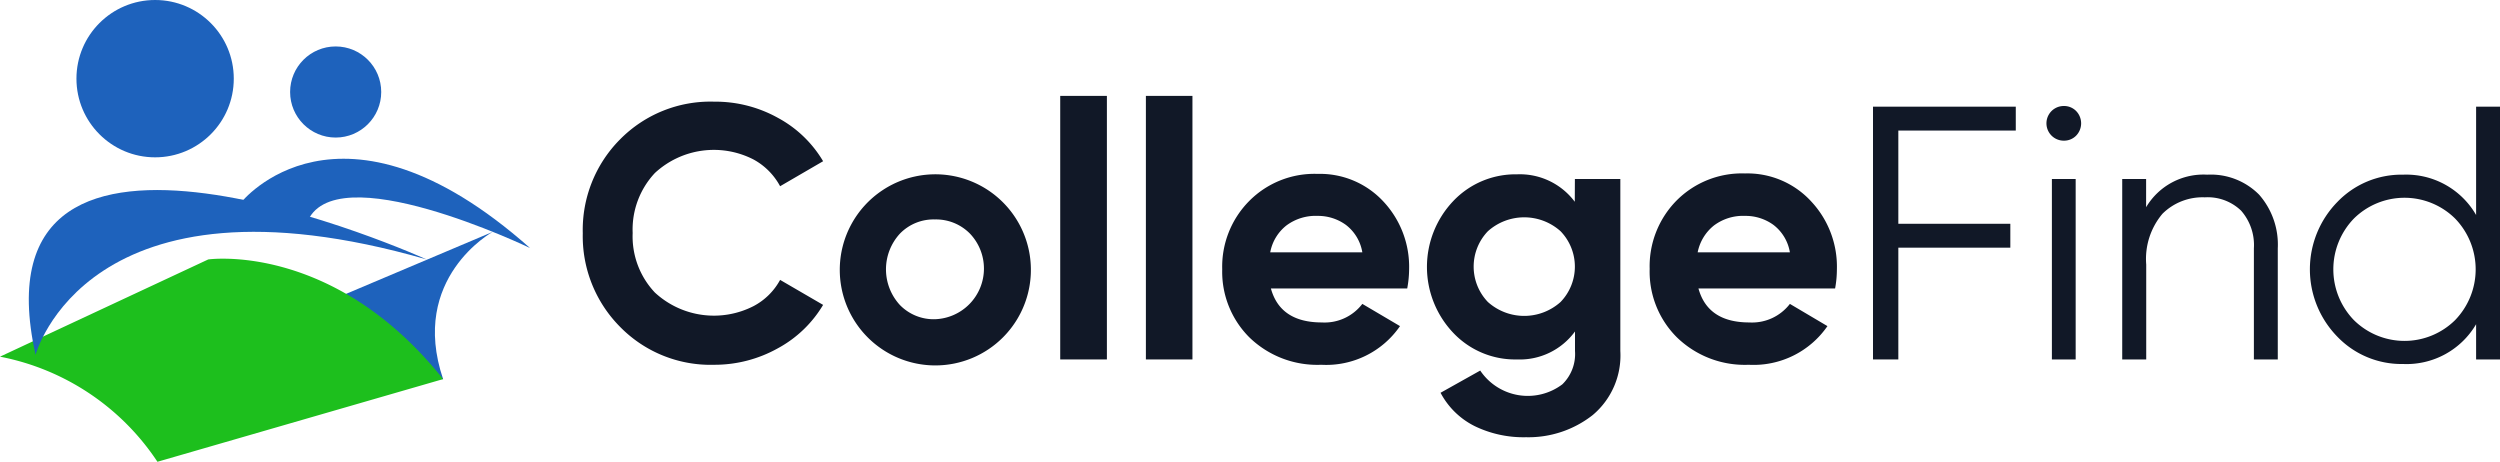
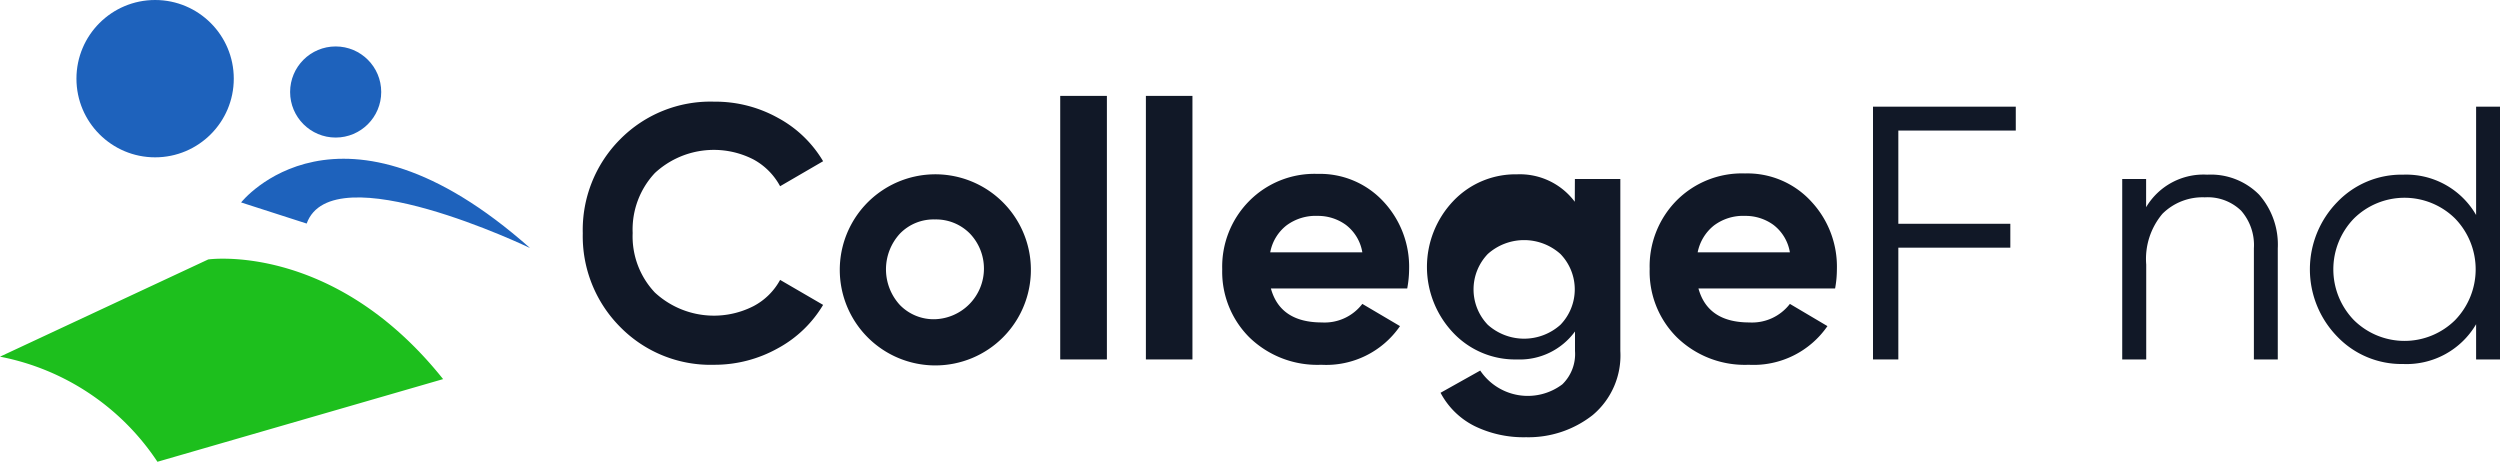
<svg xmlns="http://www.w3.org/2000/svg" id="Layer_1_copy" data-name="Layer 1 copy" viewBox="0 0 225 41.56">
  <defs>
    <style>.cls-1{fill:#1e62bc;}.cls-2{fill:#1dbf1d;}.cls-3{fill:#111827;}</style>
  </defs>
-   <path class="cls-1" d="M30.15,39.52l14.19-6s-7.54,4.14-4.46,13.25H32Z" transform="translate(0 -12.65)" />
  <path class="cls-2" d="M0,44.75,18.74,36S30,34.39,39.88,46.77L14.17,54.21A22,22,0,0,0,0,44.75Z" transform="translate(0 -12.65)" />
-   <path class="cls-1" d="M3.2,44.59S7.82,27.2,38.4,36C38.4,36-2.86,17.31,3.2,44.59Z" transform="translate(0 -12.65)" />
  <path class="cls-1" d="M21.7,30.87s8.79-11.15,26,4.1c0,0-17.8-8.56-20.1-2.2Z" transform="translate(0 -12.65)" />
  <circle class="cls-1" cx="13.96" cy="7.08" r="7.08" />
  <circle class="cls-1" cx="30.21" cy="8.28" r="4.1" />
  <path class="cls-3" d="M64.29,45.48a11.4,11.4,0,0,1-8.49-3.42,11.57,11.57,0,0,1-3.35-8.42A11.55,11.55,0,0,1,55.8,25.2a11.42,11.42,0,0,1,8.49-3.4A11.57,11.57,0,0,1,70,23.25a10.52,10.52,0,0,1,4.08,3.91l-3.87,2.25A5.94,5.94,0,0,0,67.81,27a7.81,7.81,0,0,0-8.87,1.22,7.43,7.43,0,0,0-2,5.4,7.35,7.35,0,0,0,2,5.36,7.83,7.83,0,0,0,8.88,1.22,5.78,5.78,0,0,0,2.39-2.36l3.87,2.25A10.63,10.63,0,0,1,70,44,11.67,11.67,0,0,1,64.29,45.48Z" transform="translate(0 -12.65)" />
  <path class="cls-3" d="M90.28,43a8.6,8.6,0,0,1-14.7-6.1A8.6,8.6,0,1,1,90.28,43ZM81,40.11a4.24,4.24,0,0,0,3.14,1.27,4.56,4.56,0,0,0,3.15-7.71,4.28,4.28,0,0,0-3.15-1.27A4.21,4.21,0,0,0,81,33.67a4.74,4.74,0,0,0,0,6.44Z" transform="translate(0 -12.65)" />
  <path class="cls-3" d="M95.42,45V21.28h4.2V45Z" transform="translate(0 -12.65)" />
  <path class="cls-3" d="M103.13,45V21.28h4.19V45Z" transform="translate(0 -12.65)" />
  <path class="cls-3" d="M114.38,38.61q.84,3.06,4.59,3.06A4.27,4.27,0,0,0,122.61,40L126,42a8.06,8.06,0,0,1-7.09,3.48A8.77,8.77,0,0,1,112.43,43,8.34,8.34,0,0,1,110,36.89a8.39,8.39,0,0,1,2.41-6.13,8.26,8.26,0,0,1,6.18-2.46,7.78,7.78,0,0,1,5.9,2.47,8.6,8.6,0,0,1,2.33,6.12,9.63,9.63,0,0,1-.17,1.72Zm-.06-3.25h8.29a3.91,3.91,0,0,0-1.48-2.47,4.26,4.26,0,0,0-2.55-.81,4.39,4.39,0,0,0-2.8.86A4,4,0,0,0,114.32,35.36Z" transform="translate(0 -12.65)" />
-   <path class="cls-3" d="M141.74,28.76h4.09V44.24A7,7,0,0,1,143.35,50a9.35,9.35,0,0,1-6,2,10.05,10.05,0,0,1-4.63-1,7,7,0,0,1-3.07-3l3.57-2a5.16,5.16,0,0,0,7.39,1.24,3.8,3.8,0,0,0,1.14-3V42.48A6.15,6.15,0,0,1,136.53,45a7.66,7.66,0,0,1-5.77-2.43,8.61,8.61,0,0,1,0-11.79,7.71,7.71,0,0,1,5.76-2.44,6.17,6.17,0,0,1,5.21,2.47Zm-7.83,11.07a4.9,4.9,0,0,0,6.54,0,4.58,4.58,0,0,0,0-6.37,4.9,4.9,0,0,0-6.54,0,4.6,4.6,0,0,0,0,6.37Z" transform="translate(0 -12.65)" />
+   <path class="cls-3" d="M141.74,28.76h4.09V44.24A7,7,0,0,1,143.35,50a9.35,9.35,0,0,1-6,2,10.05,10.05,0,0,1-4.63-1,7,7,0,0,1-3.07-3l3.57-2a5.16,5.16,0,0,0,7.39,1.24,3.8,3.8,0,0,0,1.14-3V42.48A6.15,6.15,0,0,1,136.53,45a7.66,7.66,0,0,1-5.77-2.43,8.61,8.61,0,0,1,0-11.79,7.71,7.71,0,0,1,5.76-2.44,6.17,6.17,0,0,1,5.21,2.47m-7.83,11.07a4.9,4.9,0,0,0,6.54,0,4.58,4.58,0,0,0,0-6.37,4.9,4.9,0,0,0-6.54,0,4.6,4.6,0,0,0,0,6.37Z" transform="translate(0 -12.65)" />
  <path class="cls-3" d="M152.86,38.61q.84,3.06,4.58,3.06A4.29,4.29,0,0,0,161.09,40l3.38,2a8.08,8.08,0,0,1-7.09,3.48A8.76,8.76,0,0,1,150.91,43a8.34,8.34,0,0,1-2.44-6.15,8.42,8.42,0,0,1,2.4-6.13,8.29,8.29,0,0,1,6.18-2.46A7.79,7.79,0,0,1,163,30.77a8.59,8.59,0,0,1,2.32,6.12,9.58,9.58,0,0,1-.16,1.72Zm-.07-3.25h8.3a3.91,3.91,0,0,0-1.48-2.47,4.26,4.26,0,0,0-2.56-.81,4.36,4.36,0,0,0-2.79.86A4.1,4.1,0,0,0,152.79,35.36Z" transform="translate(0 -12.65)" />
  <path class="cls-3" d="M181.42,24.4H170.85v8.39h10.08v2.15H170.85V45h-2.28V22.25h12.85Z" transform="translate(0 -12.65)" />
-   <path class="cls-3" d="M186.85,24.86a1.52,1.52,0,0,1-1.11.45,1.56,1.56,0,1,1,0-3.12,1.52,1.52,0,0,1,1.11.45,1.59,1.59,0,0,1,0,2.22ZM184.67,45V28.76h2.14V45Z" transform="translate(0 -12.65)" />
  <path class="cls-3" d="M198.65,28.37a6.12,6.12,0,0,1,4.67,1.8A6.81,6.81,0,0,1,205,35V45h-2.15V35a4.7,4.7,0,0,0-1.15-3.39,4.33,4.33,0,0,0-3.27-1.2,5.12,5.12,0,0,0-3.81,1.48,6.3,6.3,0,0,0-1.46,4.57V45H191V28.76h2.15V31.3A6,6,0,0,1,198.65,28.37Z" transform="translate(0 -12.65)" />
  <path class="cls-3" d="M222.85,22.25H225V45h-2.15V41.83a7.26,7.26,0,0,1-6.57,3.58,8,8,0,0,1-5.93-2.47,8.67,8.67,0,0,1,0-12.1,8,8,0,0,1,5.93-2.47A7.26,7.26,0,0,1,222.85,32Zm-11,19.21a6.48,6.48,0,0,0,9.11,0,6.57,6.57,0,0,0,0-9.14,6.48,6.48,0,0,0-9.11,0,6.57,6.57,0,0,0,0,9.14Z" transform="translate(0 -12.65)" />
</svg>